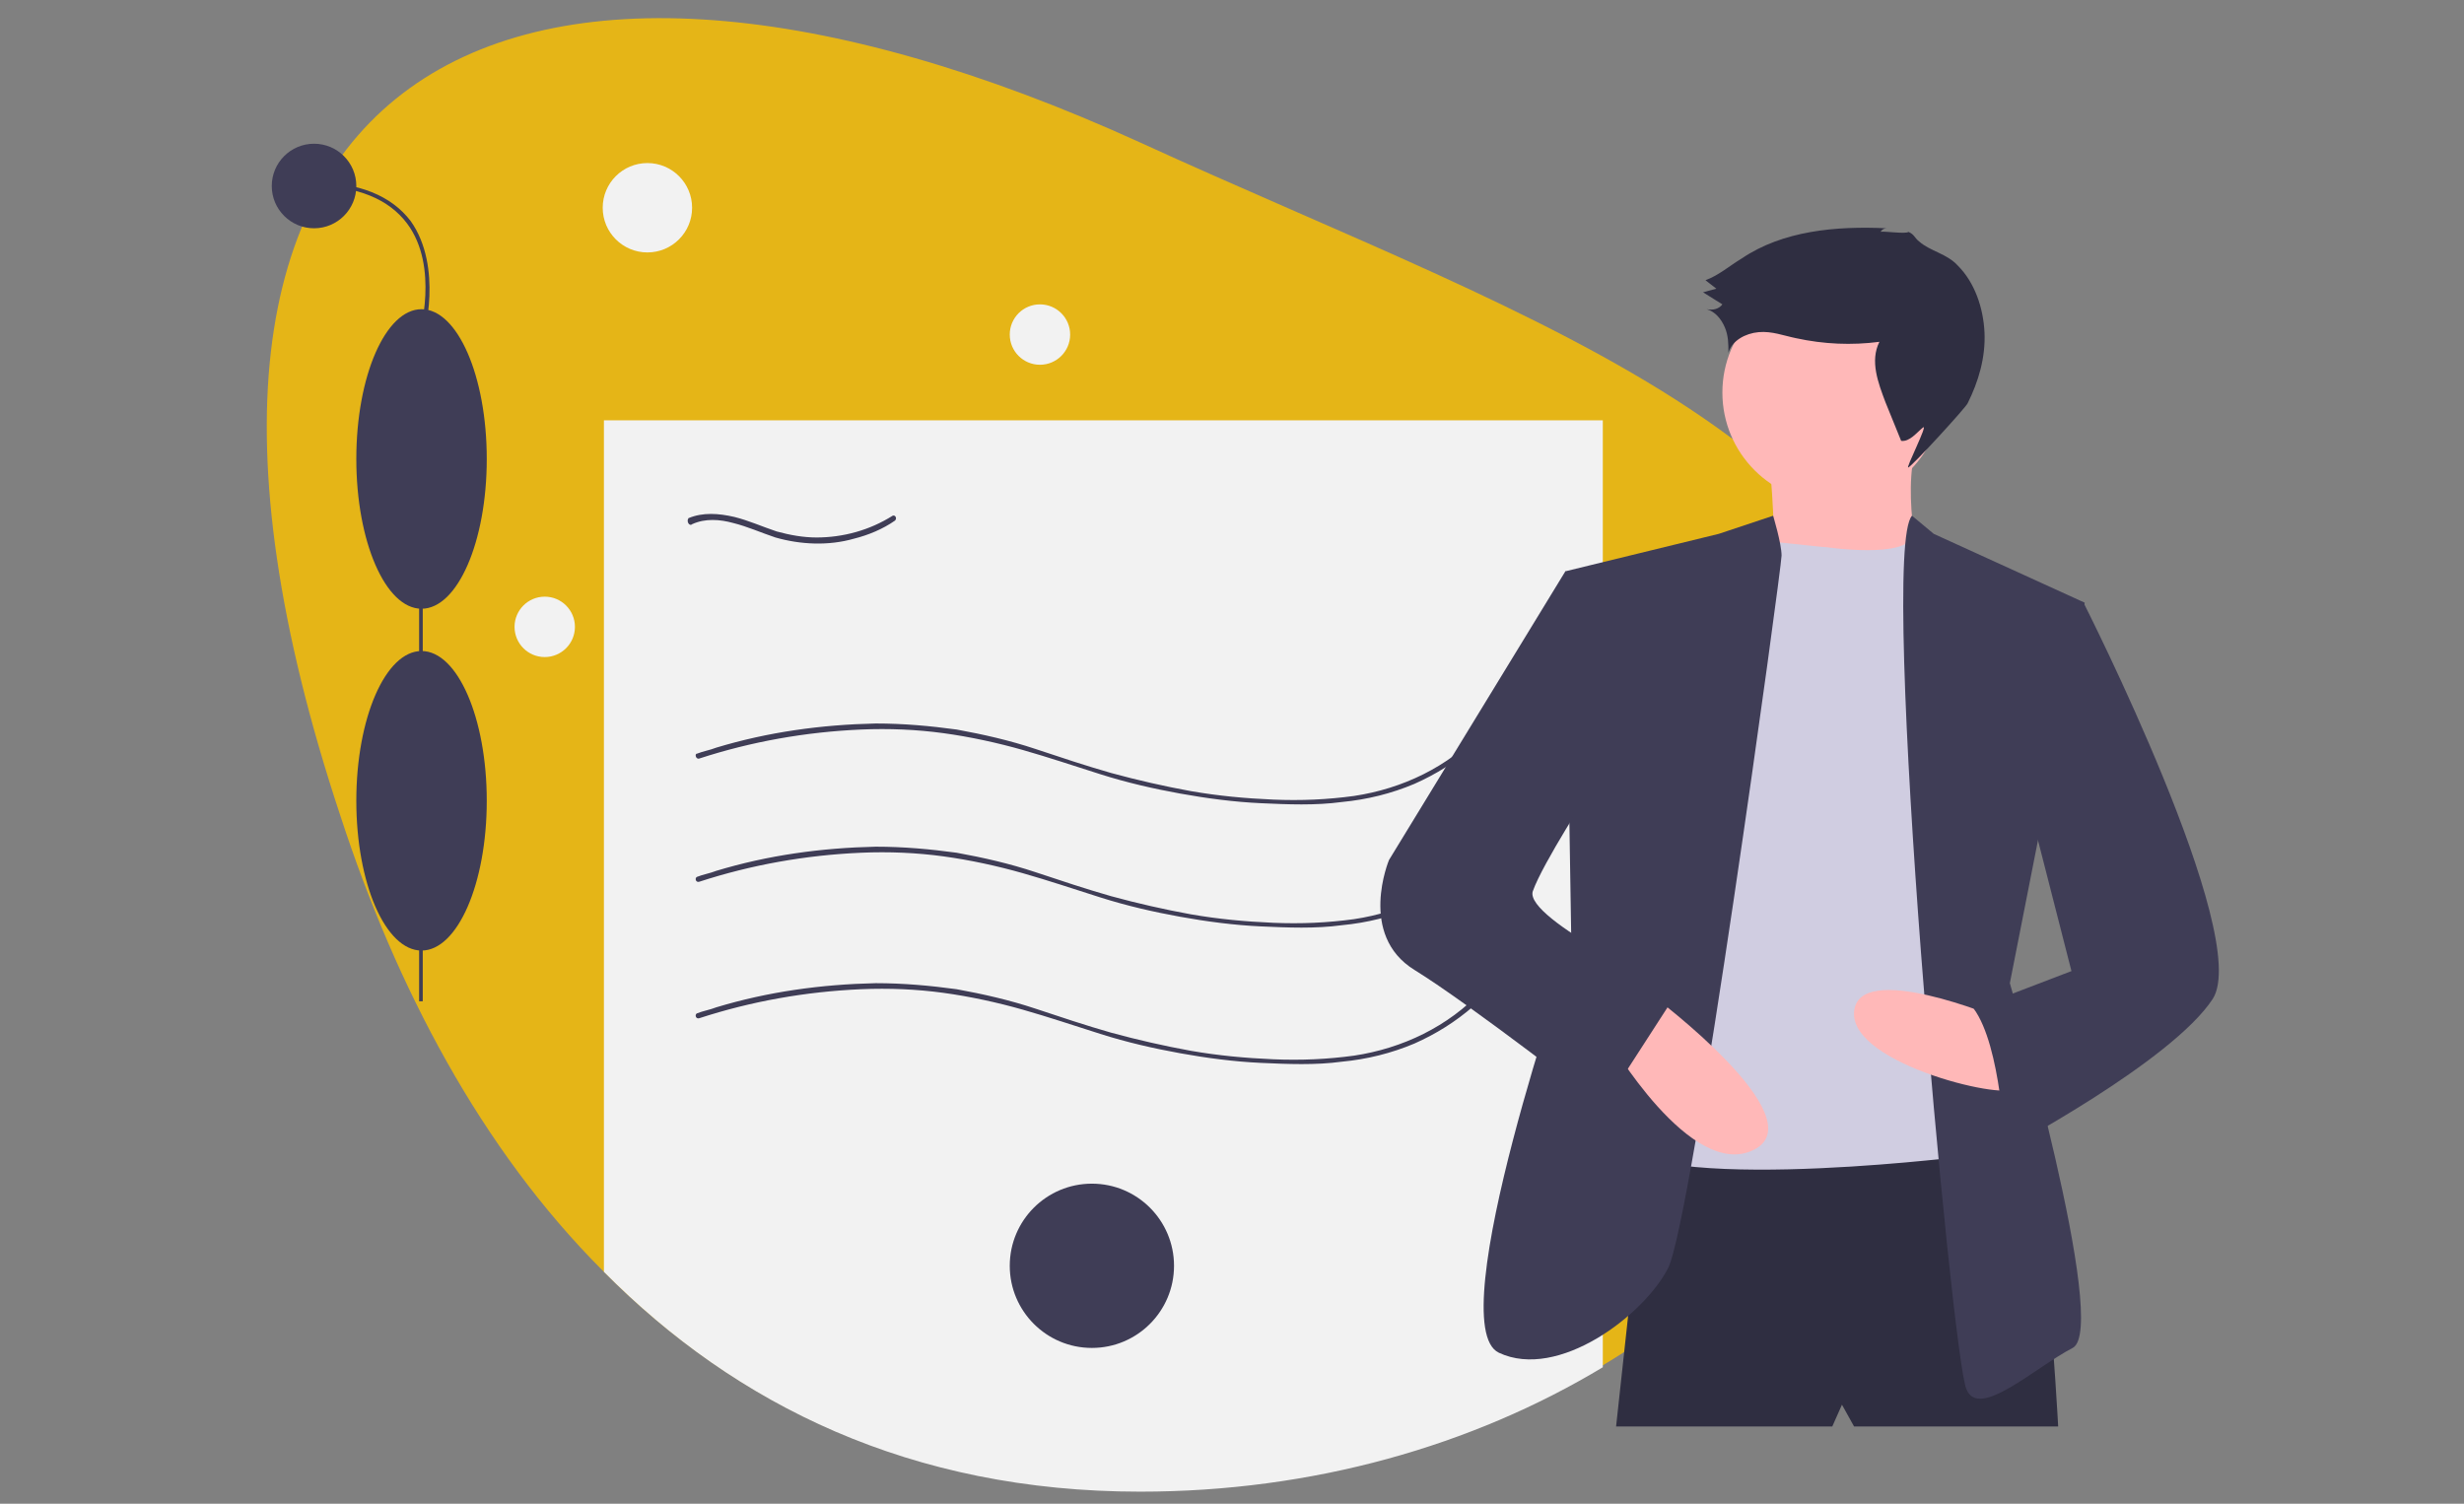
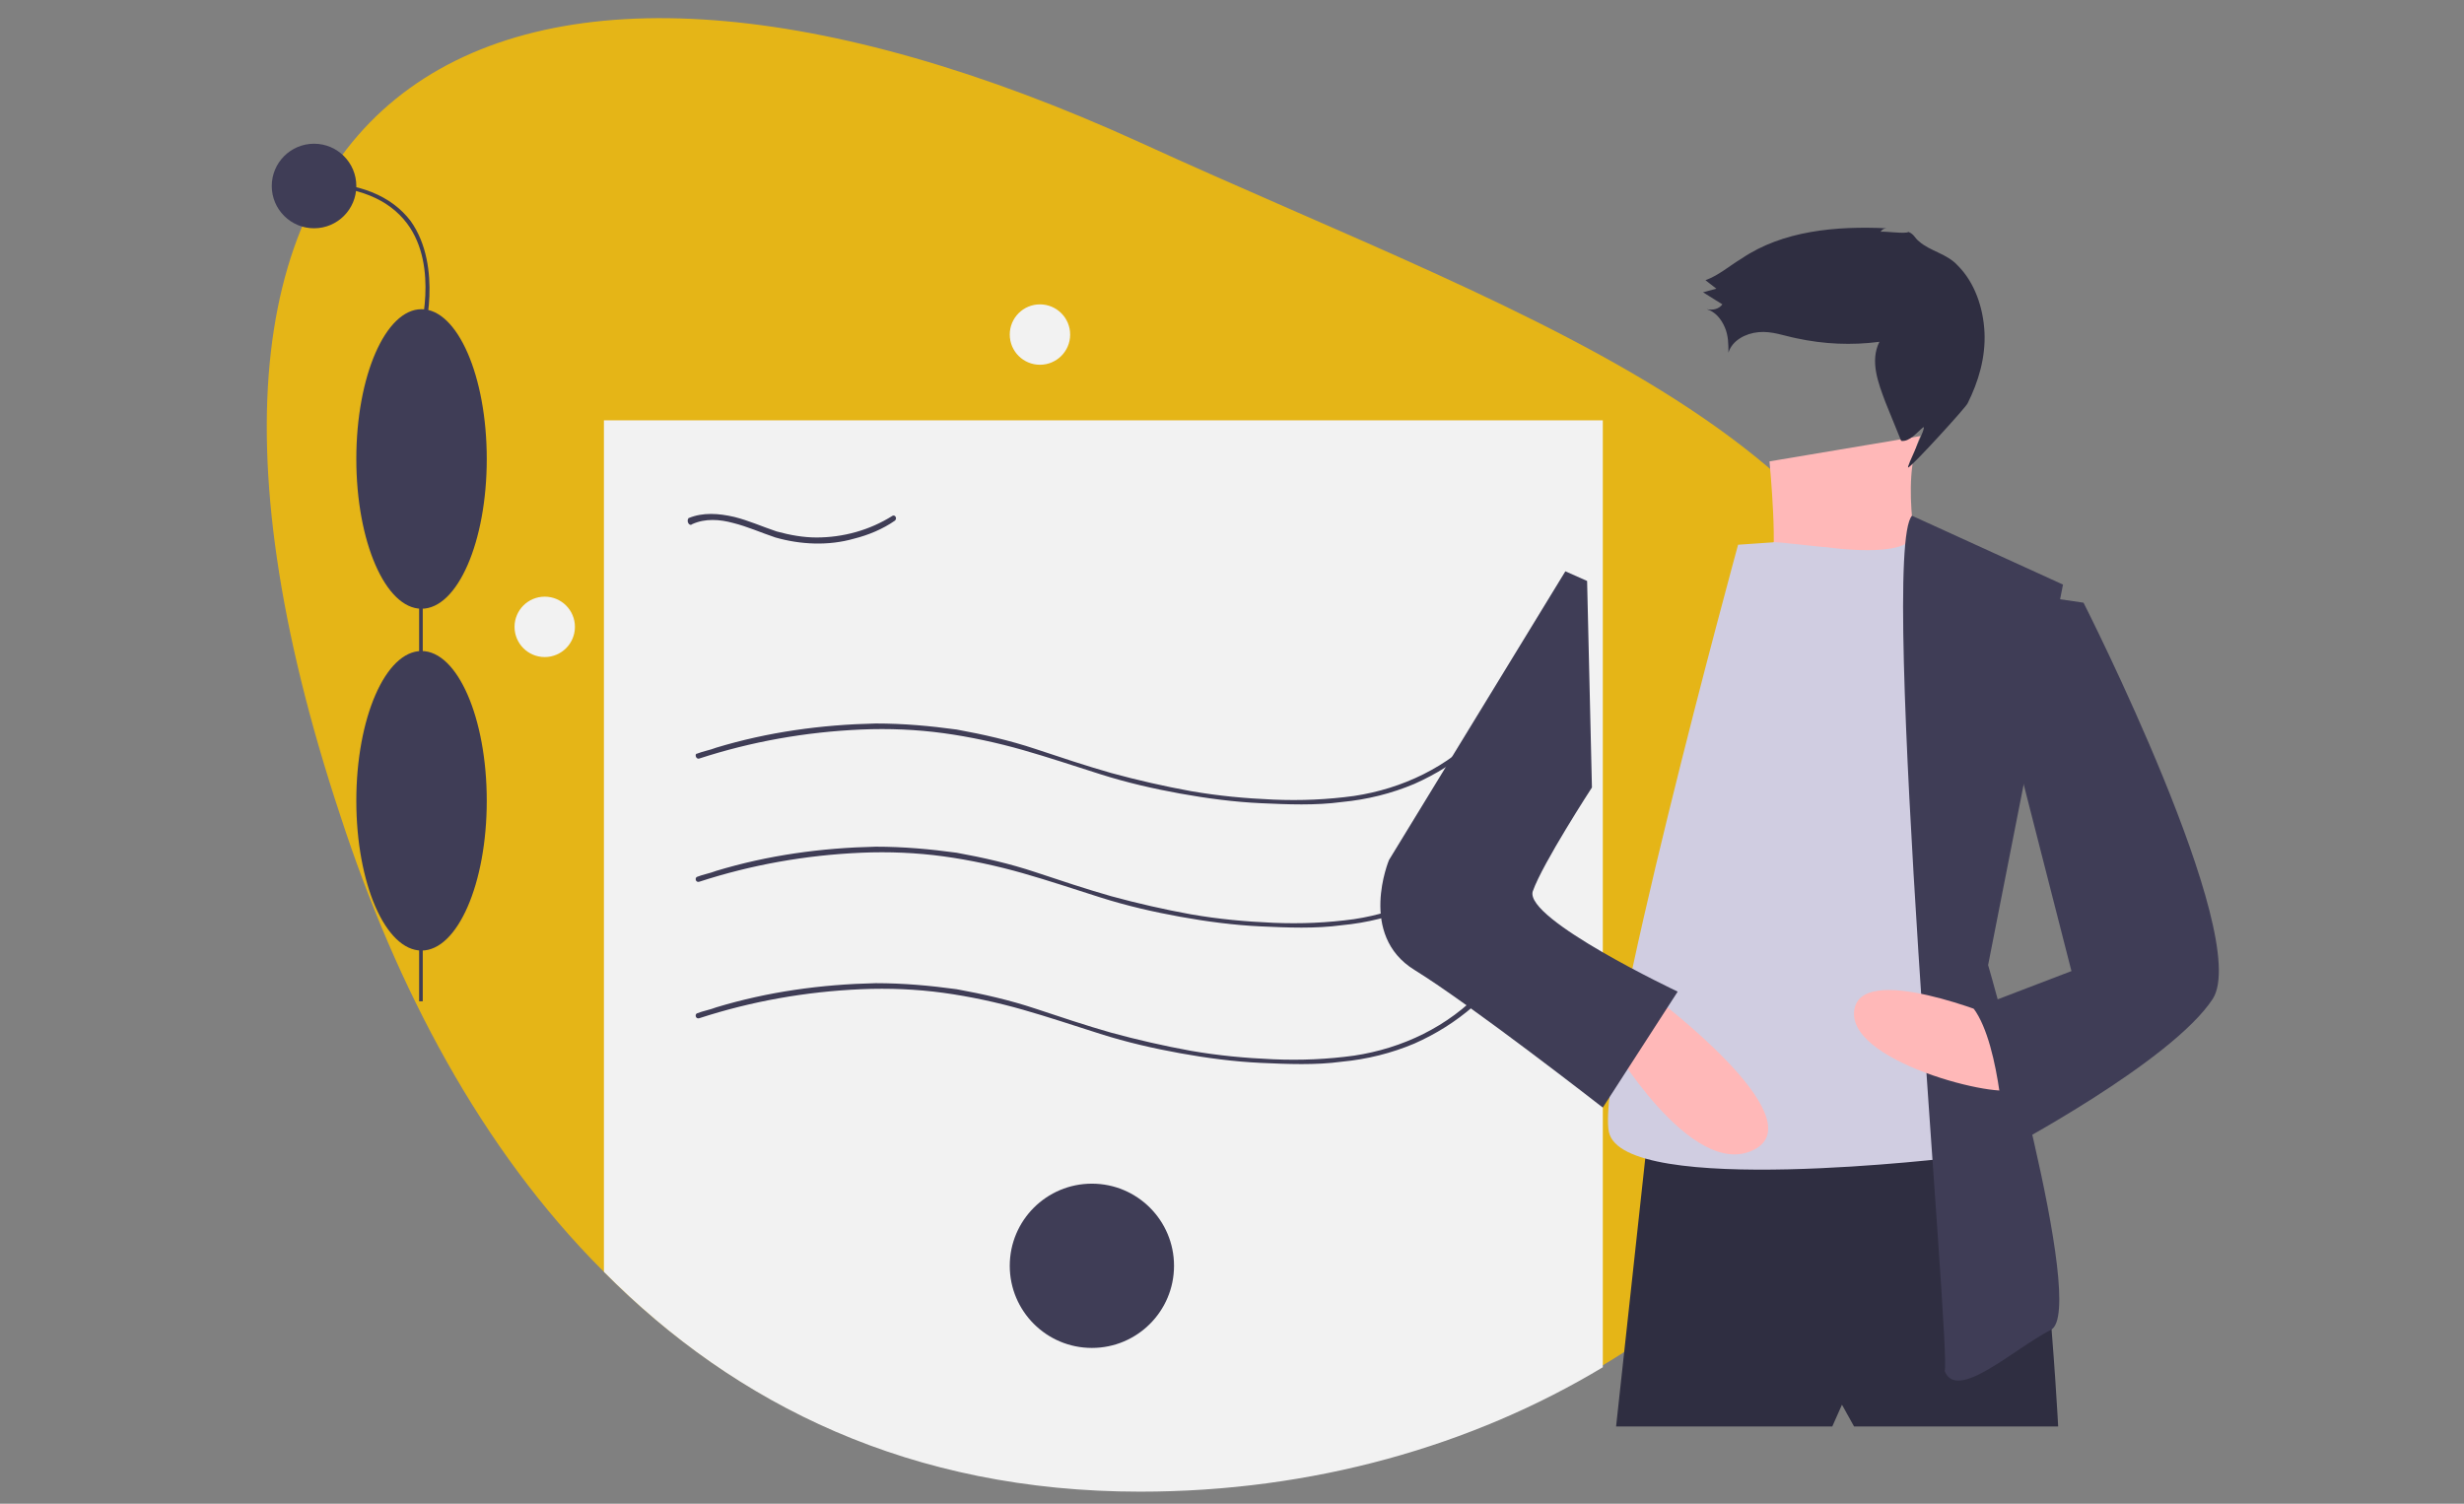
<svg xmlns="http://www.w3.org/2000/svg" version="1.1" id="Layer_1" x="0px" y="0px" viewBox="-857 338.5 204 124.5" style="enable-background:new -857 338.5 204 124.5;" xml:space="preserve">
  <rect x="-857" y="338.5" width="204" height="124.5" fill="#808080" stroke="none" />
  <style type="text/css">
	.st0{fill:#E5B517;}
	.st1{fill:#F2F2F2;}
	.st2{fill:#3F3D56;}
	.st3{fill:#2F2E41;}
	.st4{fill:#FFB8B8;}
	.st5{fill:#D0CDE1;}
</style>
  <path class="st0" d="M-696.5,406.1c0,18.8-11,35.4-27.9,45.5c-10.8,6.5-24,10.3-38.3,10.3c-19,0-33.5-7.2-44.4-18.2  c-10.1-10.1-17.1-23.5-21.7-37.6c-20.8-62.6,14-79.6,66.2-55.8C-729.4,365.5-696.5,375.3-696.5,406.1z" />
  <path class="st1" d="M-724.3,373.3v78.4c-10.8,6.5-24,10.3-38.3,10.3c-19,0-33.5-7.2-44.4-18.2v-70.5H-724.3z" />
  <path class="st2" d="M-799.1,411.5c4.3-1.4,8.8-2.2,13.4-2.4c2.3-0.1,4.6,0,6.8,0.3c2.2,0.3,4.5,0.8,6.6,1.4c2.1,0.6,4.2,1.3,6.4,2  c2.2,0.7,4.4,1.2,6.6,1.6c2.2,0.4,4.5,0.7,6.7,0.8c2.2,0.1,4.5,0.2,6.7-0.1c2.1-0.2,4.1-0.7,6-1.5c1.8-0.8,3.4-1.8,4.9-3.1  c0.4-0.3,0.7-0.7,1-1c0.2-0.2-0.1-0.5-0.3-0.3c-2.8,3-6.6,4.8-10.6,5.4c-2.2,0.3-4.4,0.4-6.7,0.3c-2.3-0.1-4.5-0.3-6.8-0.7  c-2.2-0.4-4.4-0.9-6.6-1.5c-2.1-0.6-4.2-1.3-6.3-2c-2.1-0.7-4.3-1.2-6.5-1.6c-2.2-0.3-4.4-0.5-6.7-0.5c-4.5,0.1-8.9,0.7-13.2,2  c-0.5,0.2-1.1,0.3-1.6,0.5C-799.5,411.2-799.4,411.6-799.1,411.5L-799.1,411.5z" />
  <path class="st2" d="M-799.1,422.8c4.3-1.4,8.8-2.2,13.4-2.4c2.3-0.1,4.6,0,6.8,0.3c2.2,0.3,4.5,0.8,6.6,1.4c2.1,0.6,4.2,1.3,6.4,2  c2.2,0.7,4.4,1.2,6.6,1.6c2.2,0.4,4.5,0.7,6.7,0.8c2.2,0.1,4.5,0.2,6.7-0.1c2.1-0.2,4.1-0.7,6-1.5c1.8-0.8,3.4-1.8,4.9-3.1  c0.4-0.3,0.7-0.7,1-1c0.2-0.2-0.1-0.5-0.3-0.3c-2.8,3-6.6,4.8-10.6,5.4c-2.2,0.3-4.4,0.4-6.7,0.3c-2.3-0.1-4.5-0.3-6.8-0.7  c-2.2-0.4-4.4-0.9-6.6-1.5c-2.1-0.6-4.2-1.3-6.3-2c-2.1-0.7-4.3-1.2-6.5-1.6c-2.2-0.3-4.4-0.5-6.7-0.5c-4.5,0.1-8.9,0.7-13.2,2  c-0.5,0.2-1.1,0.3-1.6,0.5C-799.5,422.5-799.4,422.9-799.1,422.8L-799.1,422.8z" />
  <path class="st2" d="M-799.1,401.3c4.3-1.4,8.8-2.2,13.4-2.4c2.3-0.1,4.6,0,6.8,0.3c2.2,0.3,4.5,0.8,6.6,1.4c2.1,0.6,4.2,1.3,6.4,2  c2.2,0.7,4.4,1.2,6.6,1.6c2.2,0.4,4.5,0.7,6.7,0.8c2.2,0.1,4.5,0.2,6.7-0.1c2.1-0.2,4.1-0.7,6-1.5c1.8-0.8,3.4-1.8,4.9-3.1  c0.4-0.3,0.7-0.7,1-1c0.2-0.2-0.1-0.5-0.3-0.3c-2.8,3-6.6,4.8-10.6,5.4c-2.2,0.3-4.4,0.4-6.7,0.3c-2.3-0.1-4.5-0.3-6.8-0.7  c-2.2-0.4-4.4-0.9-6.6-1.5c-2.1-0.6-4.2-1.3-6.3-2c-2.1-0.7-4.3-1.2-6.5-1.6c-2.2-0.3-4.4-0.5-6.7-0.5c-4.5,0.1-8.9,0.7-13.2,2  c-0.5,0.2-1.1,0.3-1.6,0.5C-799.5,400.9-799.4,401.4-799.1,401.3L-799.1,401.3z" />
  <path class="st2" d="M-799.7,381.9c1.1-0.5,2.3-0.4,3.4-0.1c1.2,0.3,2.3,0.8,3.5,1.2c2.1,0.6,4.4,0.7,6.5,0.1  c1.2-0.3,2.4-0.8,3.4-1.5c0.2-0.2,0-0.5-0.2-0.4c-1.9,1.2-4.1,1.8-6.3,1.8c-1.1,0-2.2-0.2-3.3-0.5c-1.2-0.4-2.3-0.9-3.5-1.2  c-1.3-0.3-2.6-0.4-3.8,0.1C-800.2,381.7-799.9,382.1-799.7,381.9L-799.7,381.9z" />
  <circle class="st2" cx="-766.6" cy="443.3" r="6.8" />
-   <circle class="st1" cx="-803.4" cy="355.7" r="3.7" />
  <circle class="st1" cx="-770.9" cy="366.2" r="2.5" />
  <circle class="st1" cx="-811.9" cy="390.4" r="2.5" />
  <rect x="-822.3" y="371.7" class="st2" width="0.3" height="49.7" />
  <ellipse class="st2" cx="-822.1" cy="404.8" rx="5.4" ry="12.4" />
  <ellipse class="st2" cx="-822.1" cy="376.5" rx="5.4" ry="12.4" />
  <path class="st2" d="M-822,366.4l-0.3-0.1c0-0.1,1.7-5.7-1-9.3c-1.5-2-4.1-3.1-7.7-3.1v-0.3c3.7,0,6.4,1.1,8,3.2  C-820.3,360.6-821.9,366.4-822,366.4z" />
  <circle class="st2" cx="-831" cy="353.9" r="3.5" />
  <path class="st3" d="M-720.6,432.7l-2.6,23.9h17.9l0.8-1.8l1,1.8h16.9c0,0-1.3-24.7-3.6-25.5C-692.6,430.3-720.6,432.7-720.6,432.7z  " />
-   <circle class="st4" cx="-705.3" cy="371" r="9.1" />
  <path class="st4" d="M-710.5,376.7c0,0,0.8,8.3,0,8.8c-0.8,0.5,12.5,0.3,12.5,0.3s-1.8-7.5,0-11.2L-710.5,376.7z" />
  <path class="st5" d="M-705.8,383.8c0,0,6.7,1,7.2-1l3.4,4.7l0.3,46.8c0,0-27.8,3.4-28.9-2.1s10.7-48.6,10.7-48.6l2.9-0.2  C-710.2,383.3-706.3,383.8-705.8,383.8z" />
-   <path class="st2" d="M-710.2,381.2l-4.5,1.5l-12.7,3.1l0.5,31.2c0,0-10.9,31.2-6,33.5c4.9,2.3,12-3.1,14-7s9.4-58,9.4-59  S-710.2,381.2-710.2,381.2z" />
-   <path class="st2" d="M-698.7,381.2l1.8,1.5l12.5,5.7l-6.2,31.5c0,0,8.3,28.6,5.2,30.2c-3.1,1.6-7.8,6-8.8,3.4  C-695.4,450.9-701.5,384.1-698.7,381.2z" />
+   <path class="st2" d="M-698.7,381.2l12.5,5.7l-6.2,31.5c0,0,8.3,28.6,5.2,30.2c-3.1,1.6-7.8,6-8.8,3.4  C-695.4,450.9-701.5,384.1-698.7,381.2z" />
  <path class="st4" d="M-691.5,422.8c0,0-11.7-4.9-12-0.5c-0.3,4.4,13.3,7.5,13.3,6.2C-690.2,427.2-691.5,422.8-691.5,422.8z" />
  <path class="st4" d="M-720.1,421c0,0,13.5,10.1,8.3,12.7c-5.2,2.6-12-9.1-12-9.1L-720.1,421z" />
  <path class="st3" d="M-701.3,357.7c0.1-0.2,0.3-0.3,0.5-0.3c-4.2-0.2-8.6,0.2-12,2.5c-1,0.6-1.9,1.4-3,1.8l0.9,0.7l-1.1,0.3l1.6,1  c-0.3,0.4-0.8,0.5-1.3,0.4c0.7,0.2,1.2,0.8,1.5,1.5c0.3,0.7,0.3,1.4,0.3,2.1c0.3-1,1.4-1.6,2.5-1.7c1.1-0.1,2.1,0.3,3.1,0.5  c2.3,0.5,4.6,0.6,6.9,0.3c-0.8,1.6-0.1,3.4,0.5,5l1.3,3.2c0.7,0.1,1.3-0.7,1.8-1.1c0.5-0.4-1.5,3.5-1.2,3.3c0.4-0.2,4.7-4.9,4.9-5.3  c0.9-1.8,1.5-3.8,1.4-5.9c-0.1-2-0.8-4.1-2.2-5.5c-0.9-1-2.3-1.2-3.2-2c-0.4-0.3-0.4-0.6-0.9-0.8  C-699.2,357.9-701.2,357.6-701.3,357.7z" />
  <path class="st2" d="M-725.6,386.6l-1.8-0.8l-14.6,23.9c0,0-2.6,6.2,2.1,9.1c4.7,2.9,15.6,11.4,15.6,11.4l6.2-9.6c0,0-12.7-6-12-8.3  c0.8-2.3,4.9-8.6,4.9-8.6L-725.6,386.6z" />
  <path class="st2" d="M-687.9,387.9l3.4,0.5c0,0,14,27.6,10.7,32.8c-3.4,5.2-17.2,12.5-17.2,12.5s-0.3-8.6-2.6-11.7l8.1-3.1  l-4.4-17.2L-687.9,387.9z" />
</svg>